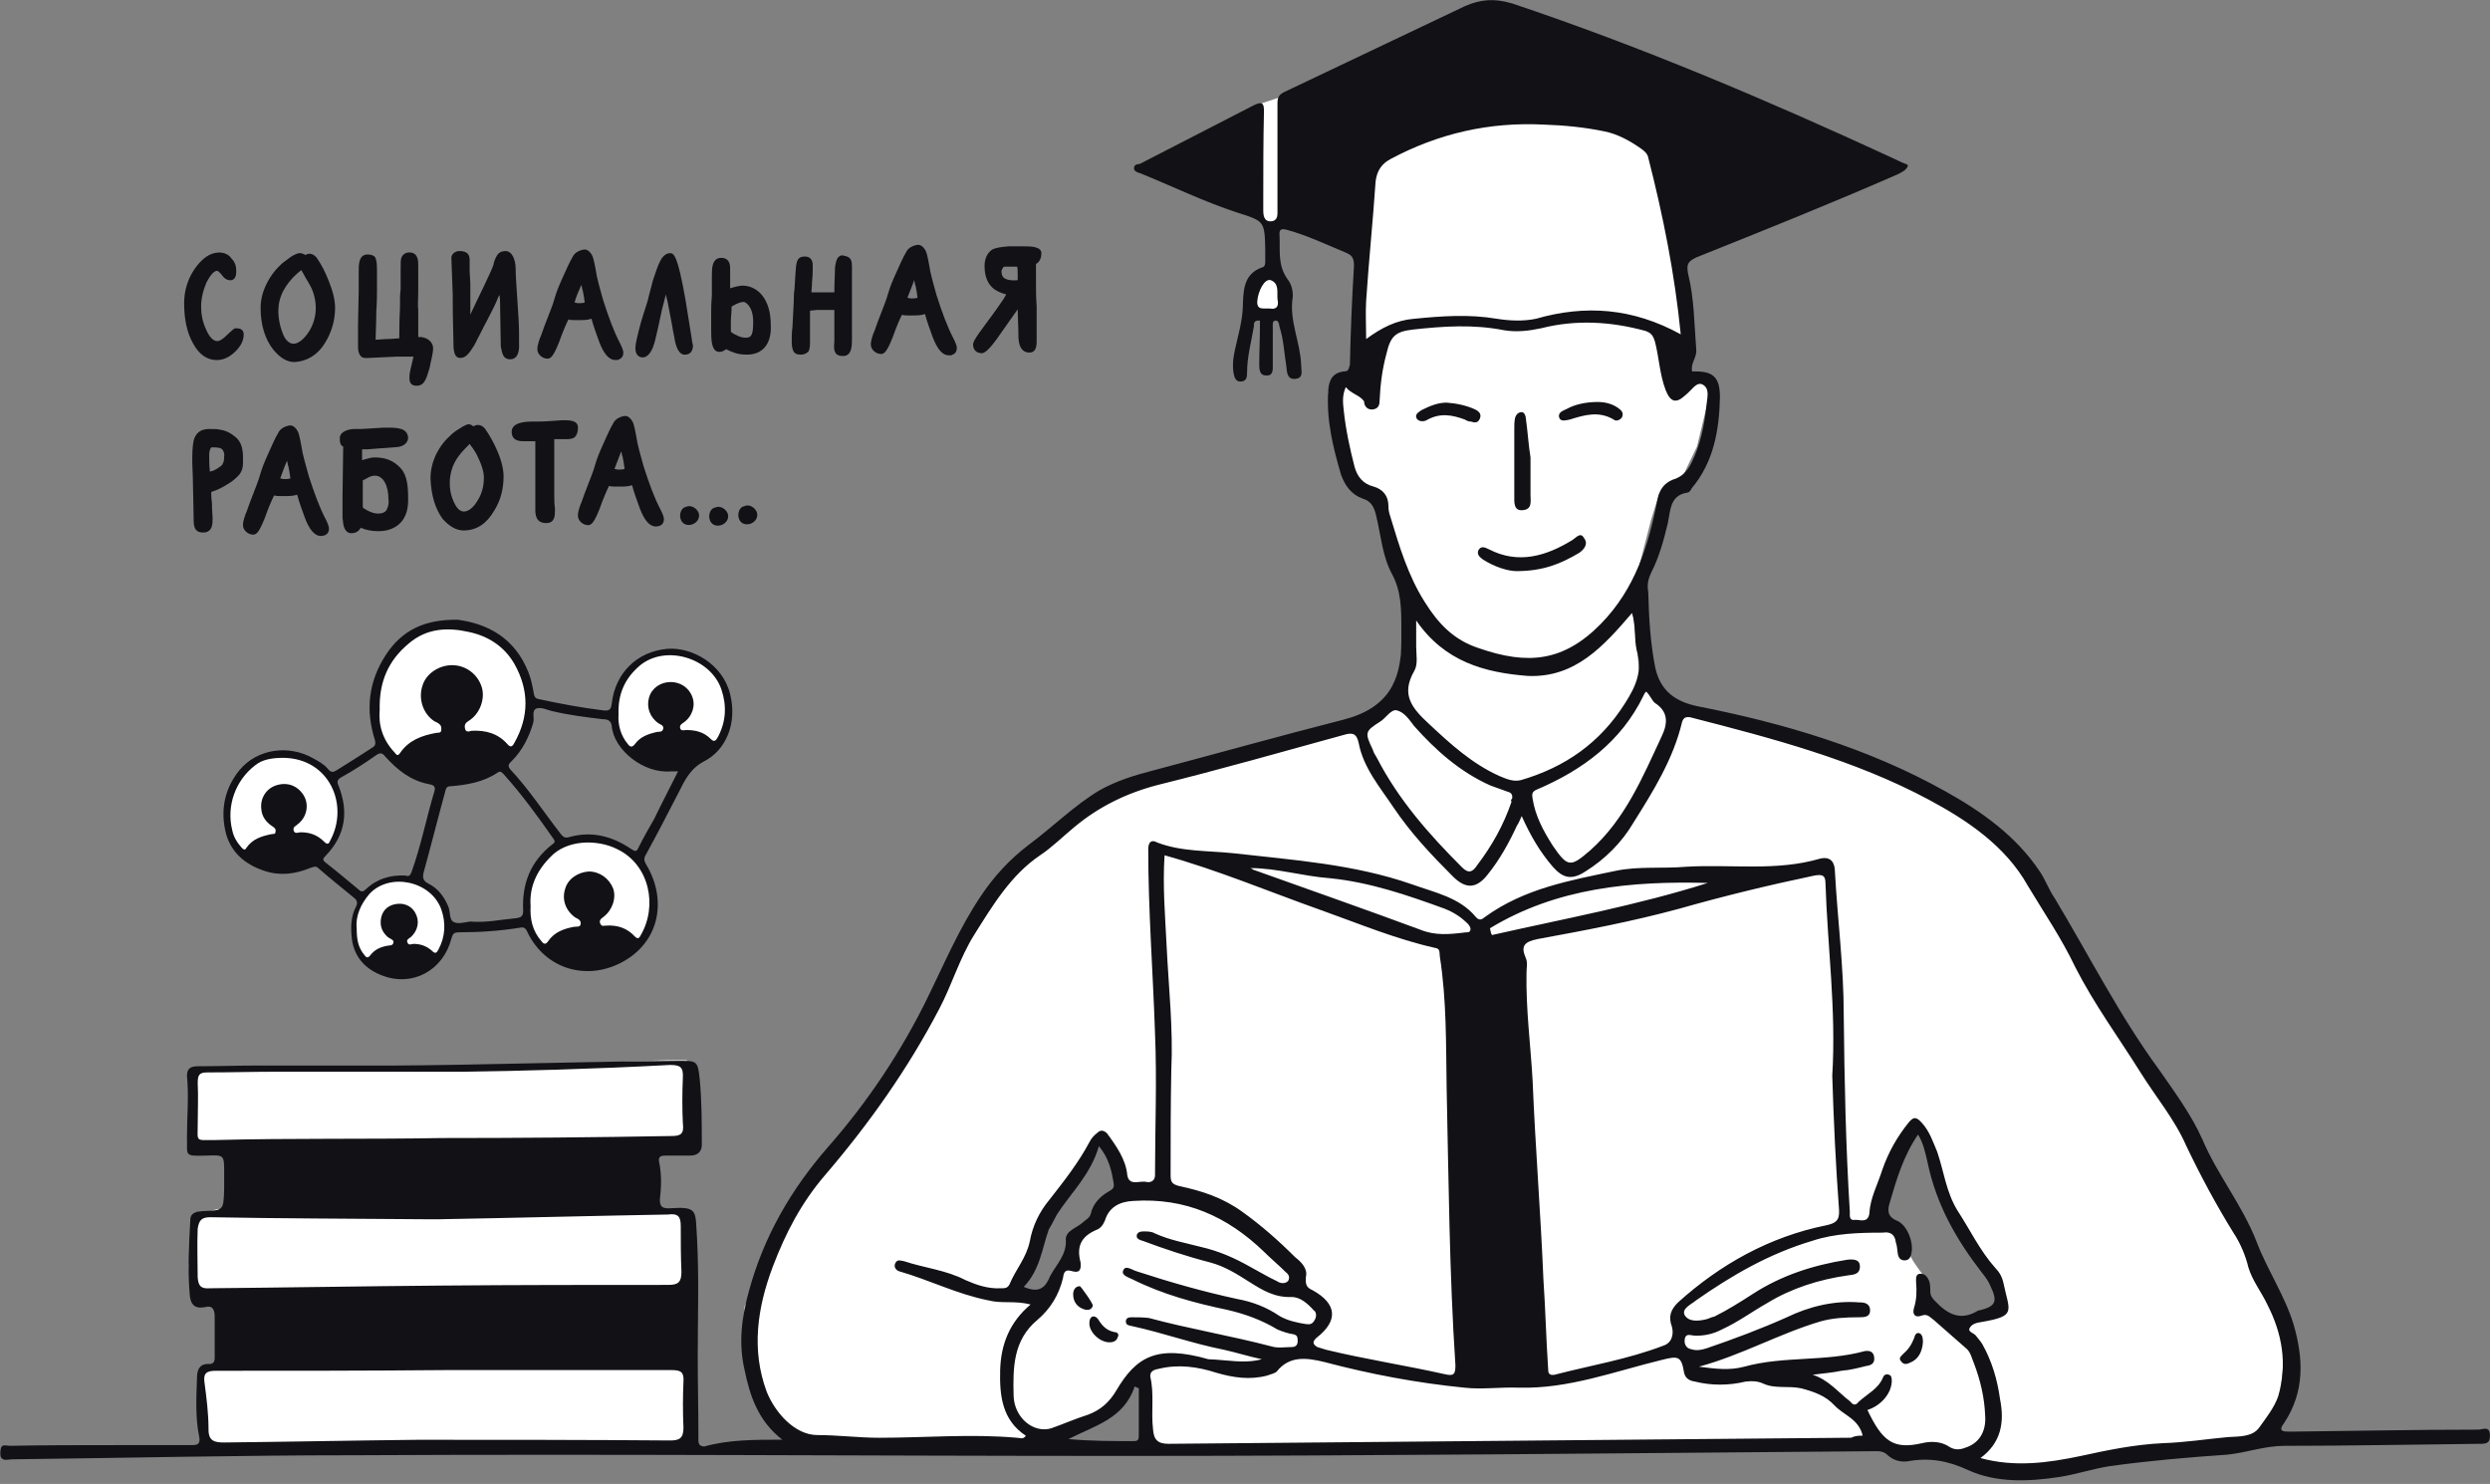
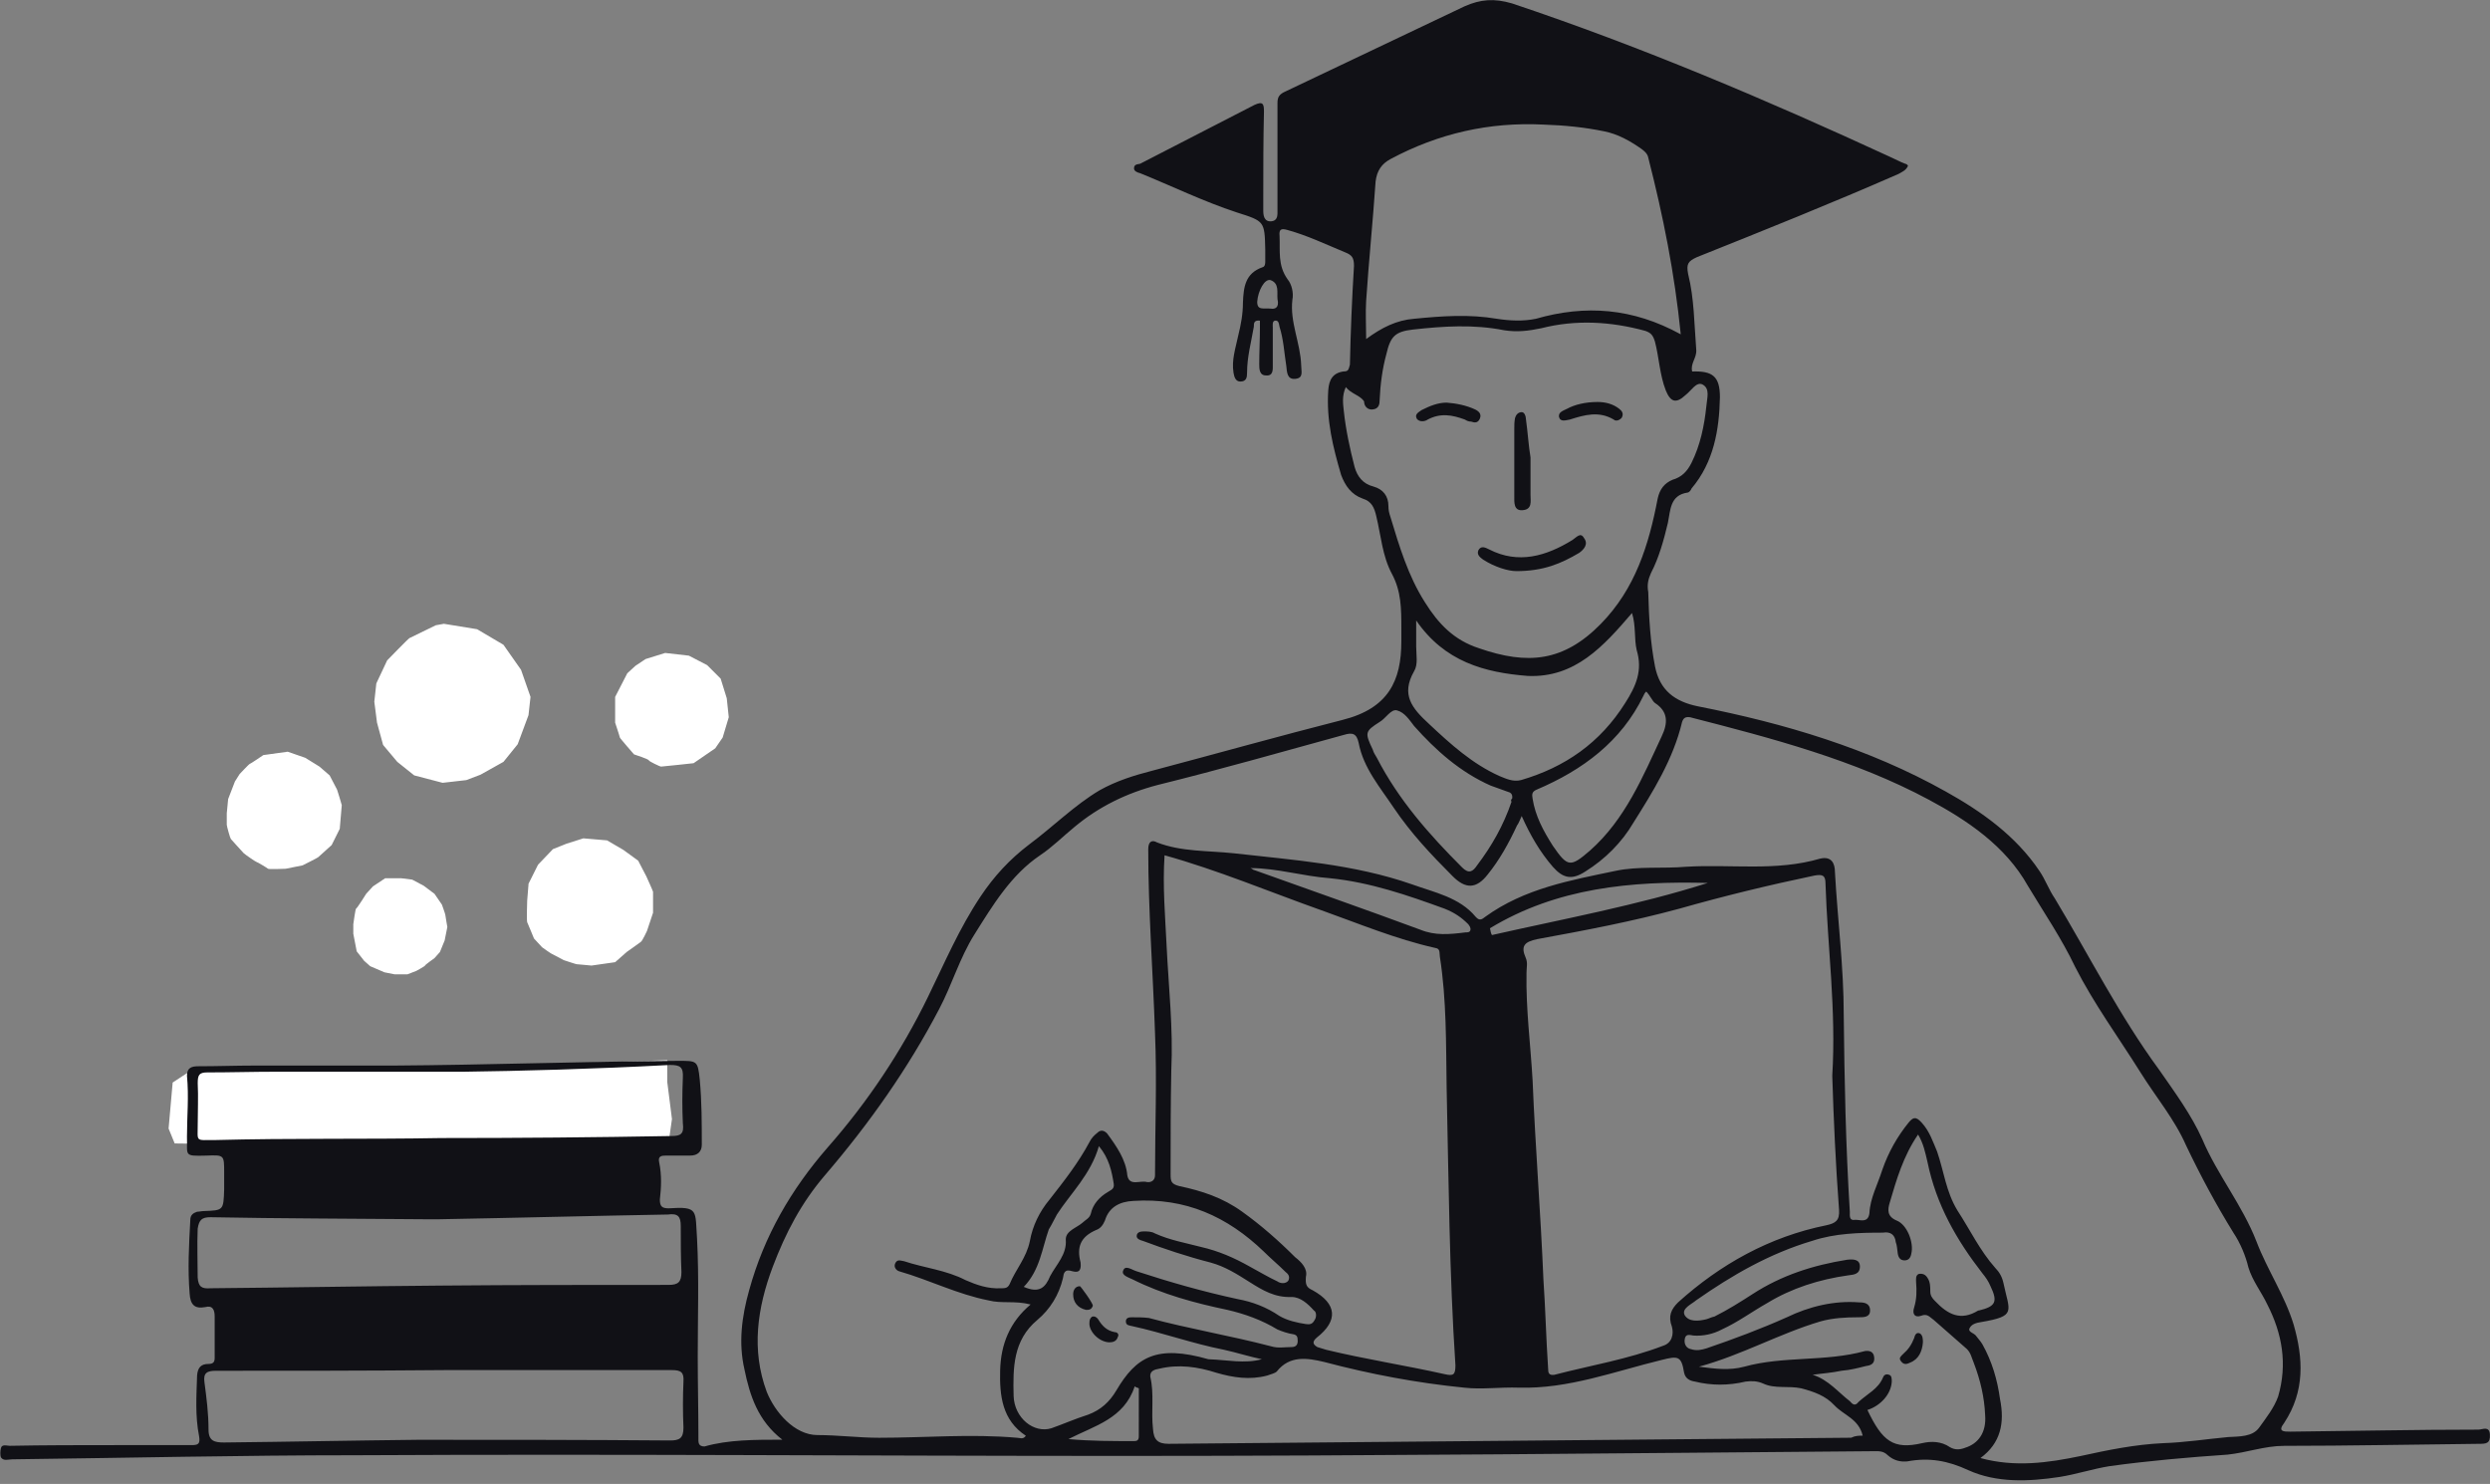
<svg xmlns="http://www.w3.org/2000/svg" height="267" viewBox="0 0 448 267" width="448">
  <rect x="0" y="0" width="448" height="267" fill="#808080" stroke="none" />
  <g fill="none">
    <g transform="translate(40.203 111.465)">
      <path d="m38.212 1.031s-4.507 2.192-4.747 2.315c-.246.123-4.014 4.014-4.014 4.014l-1.945 4.137-.363 3.288.486 3.774 1.096 4.014 2.555 3.041 3.041 2.432 5.11 1.336 4.26-.486 2.555-.973 4.137-2.315 2.555-3.164 1.945-5.233.363-3.288-1.705-4.87-3.164-4.507-4.747-2.801-5.966-.973zm34.451 8.637-2.192 4.26v4.623s.849 2.555.849 2.678 2.555 3.041 2.555 3.041 2.678.849 2.678 1.096c0 .123 1.945 1.096 2.192 1.096.246 0 5.842-.61 5.842-.61l3.897-2.678 1.336-1.945 1.096-3.651-.363-3.411-1.096-3.527-2.432-2.432-3.288-1.705-4.26-.486-3.527 1.096-1.829 1.219zm-7.911 29.705 4.26.363 2.924 1.705 2.678 1.945 1.459 2.801s1.219 2.678 1.219 2.801v3.774l-1.096 3.288s-.849 1.829-1.096 1.945c-.123.123-2.555 1.829-2.555 1.829l-2.068 1.829s-4.137.61-4.26.61-2.432-.246-2.678-.246c-.123 0-2.315-.733-2.315-.733l-2.315-1.219s-1.459-.973-1.582-1.096-1.459-1.582-1.459-1.582-1.096-2.678-1.219-2.924c-.123-.363 0-3.897 0-3.897l.246-3.041 1.705-3.411 2.678-2.801 2.432-.973zm-39.074 9.979s-1.582 2.555-1.829 2.678c-.123.123-.486 2.801-.486 2.801v1.705l.61 3.164s1.219 1.582 1.336 1.705c.123.123 1.096.973 1.096.973l2.555 1.096 1.829.363h2.315l1.582-.61s1.582-.849 1.582-.973 1.705-1.336 1.705-1.336l.973-1.096.849-2.068.486-2.432s-.363-2.068-.363-2.192c0-.123-.61-1.829-.61-1.829l-1.336-1.945-1.945-1.459-2.068-1.096s-1.829-.246-1.945-.246-2.924 0-2.924 0l-2.192 1.459zm-23.616-20.205-1.219 3.164-.246 2.555v2.068c0 .246.61 2.432.733 2.555s2.068 2.315 2.315 2.555c.246.24 2.192 1.582 2.315 1.582s1.945 1.096 2.068 1.219c.123.123 3.164 0 3.164 0l3.041-.61s2.678-1.336 2.801-1.459 2.432-2.192 2.432-2.192l1.459-2.924s.363-4.137.363-4.26-.849-2.801-.849-2.801l-1.336-2.555-1.829-1.582-2.555-1.582-3.164-1.096-4.383.61s-2.315 1.582-2.432 1.582c-.117 0-1.829 1.829-1.829 1.829z" fill="#fff" />
-       <path d="m42.232.052c5.356.733 10.226 3.288 12.657 9.493.486 1.219.733 2.555.973 3.897.123.486.246.733.733.849 3.897.849 7.788 1.582 11.808 2.068 1.096.123 1.336-.246 1.459-1.219.61-5.479 4.507-9.37 9.979-9.863 4.383-.363 9.979 2.678 11.322 8.157 1.336 5.356-.849 10.103-4.623 12.048-2.555 1.336-3.527 3.411-4.623 5.602-1.945 3.774-3.897 7.548-5.966 11.322-.363.61-.246 1.096.123 1.705 3.651 6.089 2.555 13.513-3.897 17.287-6.452 3.774-14.24 1.705-17.527-5.233-.246-.61-.61-.849-1.219-.733-3.651.61-7.425.849-11.075.849-.849 0-1.096.246-1.336 1.096-1.459 5.719-6.938 8.767-12.417 6.692-2.924-1.096-4.993-3.164-5.479-6.452-.246-2.068-.246-4.137.733-5.966.363-.733.123-1.219-.363-1.582-2.192-1.829-4.383-3.527-6.452-5.356-.486-.486-.973-.123-1.459 0-2.678 1.096-5.479 1.459-8.28.486-3.288-1.096-5.842-3.164-6.815-6.575-1.096-4.137-.363-8.157 2.432-11.561 3.164-3.774 8.767-4.623 13.267-2.068.849.486 1.829.973 2.555 1.829.61.733.973.733 1.705.246 2.192-1.336 4.26-2.678 6.329-4.014.61-.363.61-.733.486-1.336-1.705-5.356-1.219-10.466 1.945-15.335 2.924-4.507 7.061-6.452 13.027-6.335zm39.561 27.266c-.61 0-.849 0-1.219 0-4.993.486-10.349-3.897-10.712-8.157-.123-.973-.733-1.219-1.582-1.219-3.041-.363-6.089-.733-9.13-1.459-.973-.246-1.945-.733-2.801-.486-.973.363-.363 1.705-.61 2.555-.733 2.555-1.945 4.993-3.897 6.938-.363.363-.849.733-.246 1.459 3.411 3.651 6.089 7.788 9.13 11.685.486.61.849.733 1.582.486 4.014-1.096 7.671-.123 11.075 2.192.733.486.973.486 1.336-.363.849-1.705 1.829-3.411 2.801-5.11 1.349-2.795 2.814-5.596 4.273-8.52zm-37.369 27.027c2.924.246 5.479-.363 8.28-.61.849-.123 1.219-.363 1.219-1.336-.246-4.87 1.336-8.883 5.233-11.931.363-.246.61-.486.246-.973-2.801-4.014-5.719-8.034-9.007-11.685-.363-.363-.61-.61-1.096-.246-2.555 1.705-5.479 2.192-8.397 2.432-.61 0-.849.246-.973.849-1.336 4.87-2.555 9.739-3.897 14.609-.246.973-.123 1.582.849 2.068 1.705.849 2.801 2.315 3.527 4.014.486.973.123 2.555 1.096 2.924.726.37 1.945.006 2.918-.117zm-16.314-38.102c-.246 2.678.486 5.356 2.678 7.671.246.246.486.849.973.123 1.582-2.315 3.897-3.164 6.575-3.651.363 0 .733 0 .849-.363 0-.363.123-.849-.363-1.219-.246-.246-.61-.363-.849-.486-2.068-1.336-2.924-4.014-2.192-6.329.61-2.192 2.924-3.774 5.356-3.774 2.432 0 4.623 1.582 5.356 4.014.61 2.068-.363 4.747-2.315 5.966-.61.363-.849.733-.733 1.336.123.849.733.61 1.219.486 2.555-.123 4.747.486 6.452 2.432.61.733.973.246 1.219-.246 2.678-4.747 2.678-9.493 0-14.24-1.829-3.164-4.747-4.993-8.157-5.719-3.774-.849-7.548-.733-10.835 2.068-3.651 3.048-5.35 6.821-5.233 11.931zm4.63 29.821c.61.246.849 0 1.096-.61 1.705-4.747 2.678-9.739 4.137-14.609.246-.849-.246-1.096-.973-1.219-3.288-.61-5.719-2.555-7.911-4.993-.486-.61-.849-.733-1.582-.246-2.068 1.459-4.137 2.801-6.329 4.014-.61.363-.849.733-.486 1.459 1.829 4.623 1.336 8.883-2.315 12.657-.486.486-.61.733 0 1.219 2.068 1.582 4.014 3.288 5.966 4.87.486.486.849.363 1.336-.123 2.068-1.932 4.5-2.535 7.061-2.419zm22.52 5.479c-.123 2.432.363 4.507 1.945 6.329.363.486.733.733 1.219 0 1.096-1.582 2.678-2.192 4.507-2.555.486-.123 1.219.123 1.336-.486.123-.733-.486-.973-.973-1.219-1.705-1.219-2.432-3.164-1.829-5.11.486-1.829 2.315-3.041 4.26-3.164 1.945 0 3.651 1.219 4.383 3.041.61 1.705-.123 3.897-1.705 5.11-.486.363-.849.61-.61 1.219.24.61.733.363 1.096.363 2.068-.123 3.774.486 5.11 1.945.61.61.849.246 1.096-.246 3.041-5.233 1.582-12.657-4.26-15.459-3.651-1.829-9.13-1.705-12.048 1.459-2.432 2.445-3.774 5.363-3.527 8.773zm15.822-34.451c-.123 1.829.363 3.774 1.705 5.356.363.486.733.61 1.219 0 .973-1.336 2.315-1.829 3.897-2.192.363-.123 1.096.123 1.219-.61.123-.61-.486-.733-.849-.973-1.582-1.096-2.192-2.924-1.705-4.623.486-1.705 2.068-2.801 3.897-2.801 1.705 0 3.288.973 3.897 2.678.61 1.582 0 3.527-1.582 4.623-.363.246-.733.486-.61.973.123.61.733.363 1.096.363 1.705 0 3.164.363 4.383 1.582.733.733.973.246 1.336-.363 1.459-2.801 1.582-5.602.61-8.52-1.945-5.719-10.103-8.157-14.726-4.26-2.691 2.321-3.91 5.116-3.787 8.767zm-60.252 7.794c-2.315 0-3.897.363-5.11 1.336-3.527 2.678-5.233 7.301-4.137 11.685.246 1.219.849 2.192 1.705 3.164.363.363.61.486.849 0 1.096-1.582 2.678-2.068 4.383-2.432.363-.123.849.123.849-.486.123-.486-.246-.733-.61-.973-1.096-.733-1.829-1.705-1.945-3.041-.246-1.945.849-3.651 2.555-4.26 2.068-.733 4.014 0 5.11 1.829.973 1.705.486 3.897-1.096 5.11-.363.363-.973.486-.733 1.219.246.61.849.246 1.219.246 1.705 0 3.041.486 4.26 1.705.61.61.849.363 1.096-.246 3.411-6.335-.123-14.732-8.397-14.856zm13.144 30.677c0 1.945.246 3.411 1.336 4.747.363.486.61.733 1.096.123.733-.973 1.705-1.459 2.924-1.705.486-.123 1.096 0 1.219-.486.246-.61-.486-.733-.973-1.096-1.096-.973-1.459-2.068-1.219-3.411.246-1.219.973-2.068 2.192-2.432 1.705-.486 3.288.123 4.014 1.582.733 1.336.486 3.041-.849 4.26-.363.246-.849.486-.61.973.246.61.733.246 1.096.246 1.219 0 2.315.363 3.288 1.219.61.61.849.486 1.219-.246 1.219-2.315 1.336-4.747.486-7.185-1.829-5.11-9.253-6.692-12.904-2.801-1.582 1.829-2.555 4.02-2.315 6.212z" fill="#111116" />
    </g>
-     <path d="m10.537 36.935c-.123-.973-.61-1.829-1.219-2.315-.849-.733-1.829-1.219-2.801-1.336-.486-.123-1.096-.123-1.945-.123-1.582 0-2.432.733-2.801 2.068-.246 1.219-.246 2.432-.246 4.014 0 .733.123 2.432.123 3.897l.123 6.089c0 1.219 0 2.555 1.705 2.555 1.705 0 1.705-1.582 1.705-2.555 0-.486-.123-1.459-.123-2.801-.123-.849-.123-1.459-.123-1.945.849-.246 1.945-.733 3.041-1.459.849-.486 1.336-.973 1.829-1.459.61-.61.849-1.459.849-2.315 0-1.219 0-1.822-.117-2.315zm-3.288 1.342c0 .61-.123.973-.246 1.096 0 .123-.123.363-.733.733-.123.123-.363.246-.61.363-.123.123-.486.246-.973.363-.123-1.336-.123-2.432-.123-3.041 0-.733.246-1.336.486-1.336 1.096 0 1.582.123 1.705.246.493.357.61 1.089.493 1.576zm27.02 0c-.61 0-1.336.246-2.192.486 0-.61 0-1.219 0-1.945h.733.246c1.459-.123 3.041-.246 3.288-.246 1.219-.123 2.068-.123 2.555-.246 1.336-.363 1.459-1.336 1.459-1.582-.123-1.945-2.315-1.829-4.383-1.829-.123 0-1.945.123-4.014.246-.363 0-.849 0-1.459 0-1.459.123-2.432.733-2.432 1.582 0 .61 0 .849.123.973v.123c.123.246.246.363.486.486l-.123 8.883v1.096.849 1.829c0 .486.123.849.123 1.219.246 1.459.973 1.705 1.459 1.705.849 0 1.336-.363 1.705-.973.849.363 1.829.61 3.164.61 1.459 0 2.555-.363 3.527-1.096 1.219-.973 1.829-2.432 1.829-4.507 0-2.315-.123-4.383-1.336-5.719-1.349-1.459-2.808-1.945-4.759-1.945zm2.192 9.493c-.246.363-.733.61-1.459.61-.486 0-1.096-.123-1.829-.486-.363-.246-.733-.363-.973-.61v-4.87c.123-.123.246-.123.246-.123 1.096-.61 1.336-.733 1.945-.733 1.459 0 2.432 1.705 2.432 4.26.123.856-.117 1.465-.363 1.952zm17.773-14.609c-.363-.486-.849-.733-1.336-.733-.246 0-.486.123-.849.246-.246-.246-.486-.363-.849-.363-.123 0-.61.123-1.705.849-.61.363-1.096.733-1.459 1.096-1.096.973-1.945 2.068-2.678 3.527-.61 1.336-.973 2.801-.973 4.26.123 3.041.849 5.479 2.192 7.301 1.219 1.336 2.432 2.068 3.774 2.068 2.315 0 4.137-1.219 5.479-3.527 1.219-1.945 1.705-4.014 1.705-6.205 0-1.219-.363-2.801-1.096-4.507-.622-1.452-1.355-2.795-2.205-4.014zm-.246 8.767c0 1.582-.363 2.918-1.219 4.26-.467.733-1.187 1.595-2.075 1.79-1.076.233-1.699-.804-2.101-1.653-.83-1.751-.947-3.793-.447-5.654.551-2.049 1.835-3.372 3.288-4.831.123.123.123.246.246.363.486.61.733 1.096.973 1.459.849 1.712 1.336 3.048 1.336 4.267zm14.123-10.349c-1.705.123-3.164.246-4.623.246h-.849c-1.096 0-3.651.123-3.651 1.829 0 1.096.61 1.705 2.068 1.705h.733.486.849.123v2.801.849 3.411 2.432 2.801c0 .733 0 2.432 1.945 2.432 1.582 0 1.582-1.336 1.582-2.315v-.363c-.123-.849-.123-1.705-.123-2.432 0-.61 0-1.219 0-1.945 0-1.336 0-2.924 0-4.507 0-.363 0-.733 0-1.336v-1.219c0-.363 0-.733 0-.973h2.315c.486 0 .973-.123 1.219-.246.486-.363.733-.973.733-1.829-.006-1.342-1.472-1.342-2.808-1.342zm22.274 15.582-.363.123c-.973.61-.973 2.315 0 2.924 1.096.61 2.555-.123 2.678-1.336.123-1.102-1.219-2.198-2.315-1.712zm5.233.123-.363.123c-.973.61-.973 2.315 0 2.924 1.096.61 2.555-.123 2.678-1.336.123-1.102-1.219-2.198-2.315-1.712zm5.239-.24-.363.123c-.973.61-.973 2.315 0 2.924 1.096.61 2.555-.123 2.678-1.336.117-1.109-1.219-2.205-2.315-1.712zm-94.95-26.294c1.219 0 2.315-.486 3.411-1.582.973-.973 1.459-1.945 1.459-3.041 0-.486-.246-1.096-1.336-1.096-.363 0-.363 0-2.068 1.582l-.123.123c-.486.363-.849.61-1.219.61-.733 0-1.459-.733-2.068-2.192-.61-1.336-.849-2.678-.849-4.014 0-1.459.363-2.924.973-4.383.733-1.336 1.336-2.068 1.945-2.068 0 0 .363.123.973.973.363.486.849.733 1.336.733 1.096 0 1.096-1.219 1.096-1.705 0-.849-.246-1.582-.849-2.192-.486-.733-1.336-1.096-2.192-1.096-1.705 0-3.164 1.096-4.507 3.041-1.219 1.829-1.829 3.897-1.829 6.089 0 2.801.486 5.233 1.582 7.185 1.102 2.062 2.561 3.035 4.267 3.035zm18.013-18.383c-.486-.61-.973-.733-1.219-.733-.246 0-.486 0-.849.246l-.123-.123c-.246-.123-.61-.246-.849-.246-.363 0-.973.246-1.705.733-.486.363-.973.733-1.459 1.096-1.096.973-2.068 2.192-2.801 3.651-.733 1.459-1.096 2.924-1.096 4.383 0 3.164.849 5.719 2.315 7.548 1.219 1.459 2.432 2.192 3.774 2.192 2.192-.123 4.137-1.219 5.479-3.411 1.219-1.945 1.829-4.137 1.829-6.329 0-1.336-.363-2.924-1.096-4.747-.61-1.582-1.342-3.041-2.198-4.26zm-.175 8.89c.006.22 0 .441-.019.655-.097 1.491-.622 2.957-1.511 4.163-.804 1.089-2.27 2.503-3.586 1.251-.421-.402-.674-.947-.875-1.491-.564-1.504-.856-3.132-.7-4.734.266-2.71 2.004-4.883 4.072-6.536.123.246.246.363.363.61.538 1.076 1.277 2.01 1.699 3.158.344.927.538 1.926.558 2.924zm21.113 7.301c-.123-1.459-1.582-1.945-2.315-1.945-.123 0-.246 0-.363 0 0-.61 0-1.219 0-1.829 0-.973 0-2.068 0-3.164-.123-.486 0-1.705 0-3.651v-1.096c0-1.459 0-2.192 0-3.164 0-.733 0-2.315-1.582-2.315-.733 0-1.219.363-1.459.973-.123.363-.123.973-.123 2.068v3.651c-.123.486-.123 1.829-.123 3.411-.123 2.068-.123 4.26-.123 5.356-.61 0-1.336.123-2.315.123l-1.945.123c0-.973.123-3.041.123-4.993.123-1.829.123-3.411.123-4.014 0-1.336 0-2.924 0-3.527 0-1.336-.123-1.829-.246-2.068 0-.246-.363-.733-1.459-.733-1.582 0-1.582 1.829-1.582 3.041v3.288l-.123 6.452v.363 3.411c0 .733.123 1.336.486 1.705.246.363.733.363 1.096.363l5.356-.246h3.041l-.363 1.582c0 .123-.123.363-.123.486-.123.61-.246.973-.246 1.829 0 1.336.973 1.336 1.336 1.336 1.582 0 1.829-1.829 2.315-3.288.123-.733.246-1.219.363-1.705.136-.726.253-1.213.253-1.822zm15.459-.856c0-.246 0-.733 0-1.096 0-.246 0-.486 0-.61 0-1.336-.123-3.651-.363-6.938-.123-2.068-.246-3.527-.246-4.623 0-1.945-.733-3.288-1.829-3.288s-1.459.61-1.705 1.096c-.123.246-.363.733-.486 1.459-.123.363-.363.973-1.582 3.527-1.219 2.555-2.068 4.26-2.555 5.356 0-.486 0-.973 0-1.459 0-1.219 0-2.555 0-3.897 0-.849-.123-1.829-.123-2.678 0-.733 0-1.336 0-1.829 0-1.096-.61-1.582-1.829-1.582-.849 0-1.459.61-1.459 1.219l.246 6.575v1.096c0 .973 0 2.801.123 7.301 0 1.336 0 3.041 1.219 3.041.973 0 1.582-.733 2.555-2.315 0-.123.246-.363.486-.973.486-.849 1.096-2.192 1.705-3.288.486-.973 1.096-2.068 1.705-3.411.246-.486.363-.973.61-1.336.123.733.123 1.336.123 2.192l.123 7.061c.246 1.219.363 2.315 1.705 2.315 1.089.006 1.699-.966 1.576-2.918zm31.287.37c0-.123-.123-.246-.246-1.336l-1.096-6.815c-1.459-8.397-2.192-8.397-2.801-8.397s-1.336.486-1.829 1.582c-.363.733-.733 1.829-1.219 3.288-.123.61-.486 1.705-.973 3.774-.123.486-.733 2.192-1.219 3.897-.61 2.315-.973 3.774-.973 4.507 0 1.582.973 1.705 1.336 1.705.973 0 1.582-1.219 1.829-1.829.363-.973.61-2.192.973-3.774s.61-3.041.973-4.26c.123-.486.246-.973.363-1.459.123.61.363 1.336.486 2.192l.61 3.164c.246 1.582.486 2.432.486 2.678.246 1.336.733 2.801 1.829 2.801.986-.013 1.472-.622 1.472-1.718zm61.718-13.15v-.363c0-.363 0-.733 0-.973v-.123c.733-.363.973-1.219.973-1.945 0-1.219-2.068-1.219-2.924-1.219-.246 0-.363 0-.61 0-.123 0-.246 0-.363 0-.733 0-1.336 0-2.068 0-1.336.123-2.315.246-2.924.61-.849.61-1.336 1.582-1.336 2.924 0 1.945.61 3.288 1.705 4.137.486.363 1.219.733 2.192.973-.363.733-.849 1.336-1.336 2.068-.733 1.096-1.582 2.192-2.555 3.527l-.973 1.336c-.849 1.219-1.096 1.705-1.096 2.068 0 .973.61 1.582 1.582 1.582.363 0 1.096-.363 2.678-2.555l3.774-5.356c0 1.582.123 3.164.123 4.87v.246c.123 2.315 1.219 2.678 1.945 2.678 1.459 0 1.336-1.582 1.336-2.678 0-.61 0-1.582 0-2.924v-2.678c-.123-1.705-.123-3.041-.123-3.774 0-.486 0-.733 0-.849 0-.363 0-.973 0-1.582zm-3.288.246v.733.486c-1.336.123-2.192-.123-2.555-.486-.246-.246-.363-.61-.363-1.096 0-.123 0-.246.246-.61.123-.246.246-.246.363-.246h2.192c.117.246.117.733.117 1.219zm-49.423 2.192c-.61 0-1.582.246-2.315.486v-3.651c0-1.582-.973-1.829-1.582-1.829-1.705 0-1.705 1.945-1.705 3.164v3.651c0 .246-.123 1.096-.123 2.678v1.096 2.432c0 1.582 0 3.897 1.459 3.897.486 0 .973-.246 1.219-.486.973.486 2.068.973 3.527.973 3.041.123 4.747-1.945 4.507-5.479.006-4.014-1.945-6.809-4.986-6.932zm1.829 6.452c0 2.315-.246 2.924-1.336 2.924-.486 0-1.096-.123-1.705-.486-.363-.123-.733-.363-.973-.61 0-.246 0-.61 0-.849 0-.61 0-1.096 0-1.219 0-.486.123-1.336.123-2.068v-.363c.973-.61 1.705-.849 2.192-.849.233-.013 1.699.72 1.699 3.521zm-37.006 6.692c.61 0 1.096-.486 2.068-2.924.733-2.068 1.336-3.411 1.705-4.137.363.123.733.123 1.096.123h.733c.849 0 1.582 0 2.315-.246.363 1.336.849 2.678 1.336 4.014.849 2.315 1.829 3.411 2.924 3.411.363 0 .733 0 .61-.123h.123c.246-.123.733-.363.733-1.219 0-.363-.246-.973-.61-1.705-1.096-2.068-2.068-4.747-3.041-7.788-.61-2.192-.973-3.527-1.096-4.137-.363-2.192-.61-3.164-.733-3.527-.123-.363-.363-.733-.61-.973-.363-.363-.733-.486-1.219-.363-.61.123-1.336.486-1.705 1.096-.733 1.219-1.336 2.678-1.945 4.014-.61 1.336-1.096 2.555-1.336 3.411-.24.856-.486 1.582-.733 2.192l-1.219 3.164c-.246.61-.363 1.096-.61 1.705l-.123.246c-.486 1.336-.486 1.829-.486 2.068-.006.973.966 1.699 1.822 1.699zm4.87-10.103c.246-.973.733-2.068 1.219-3.164.123.363.123.733.246.973.123.486.246 1.219.363 2.192-.363.123-.849.123-1.219.123zm-47.841 31.164c-.61-2.192-.973-3.527-1.096-4.137-.363-2.192-.61-3.164-.733-3.527s-.363-.733-.61-.973c-.363-.363-.733-.486-1.219-.363-.61.123-1.336.486-1.705 1.096-.733 1.219-1.336 2.678-1.945 4.014-.61 1.336-1.096 2.555-1.336 3.411-.246.849-.486 1.582-.733 2.192l-1.219 3.164c-.246.61-.363 1.096-.61 1.705l-.123.246c-.486 1.336-.486 1.829-.486 2.068 0 .973.973 1.705 1.829 1.705.61 0 1.096-.486 2.068-2.924.733-2.068 1.336-3.411 1.705-4.137.363.123.733.123 1.096.123h.733c.849 0 1.582 0 2.315-.246.363 1.336.849 2.678 1.336 4.014.849 2.315 1.829 3.411 2.924 3.411.363 0 .733-.123.61-.123h.123c.246-.123.733-.363.733-1.219 0-.363-.246-.973-.61-1.705-1.096-2.075-2.075-4.753-3.048-7.794zm-3.288.486c-.363.123-.849.123-1.219.123l-.61-.123c.363-.973.733-2.068 1.219-3.164.123.363.123.733.246.973.123.486.246 1.219.363 2.192zm63.546-2.192c-.61-2.192-.973-3.527-1.096-4.137-.363-2.192-.61-3.164-.733-3.527-.123-.363-.363-.733-.61-.973-.363-.363-.733-.486-1.219-.363-.61.123-1.336.486-1.705 1.096-.733 1.219-1.336 2.678-1.945 4.014-.61 1.336-1.096 2.555-1.336 3.411-.246.849-.486 1.582-.733 2.192l-1.219 3.164c-.246.61-.363 1.096-.61 1.705l-.123.246c-.486 1.336-.486 1.829-.486 2.068 0 .973.973 1.705 1.829 1.705.61 0 1.096-.486 2.068-2.924.733-2.068 1.336-3.411 1.705-4.137.363.123.733.123 1.096.123h.733c.849 0 1.582 0 2.315-.246.363 1.336.849 2.678 1.336 4.014.849 2.315 1.829 3.411 2.924 3.411.363 0 .733-.123.61-.123h.123c.246-.123.733-.363.733-1.219 0-.363-.246-.973-.61-1.705-1.102-2.075-2.075-4.753-3.048-7.794zm-3.411.486c-.363.123-.849.123-1.219.123l-.61-.123c.363-.973.849-2.192 1.219-3.164.123.363.123.733.246.973.117.486.24 1.219.363 2.192zm56.115-31.28c-.61-2.192-.973-3.527-1.096-4.137-.363-2.192-.61-3.164-.733-3.527-.123-.363-.363-.733-.61-.973-.363-.363-.733-.486-1.219-.363-.61.123-1.336.486-1.705 1.096-.733 1.219-1.336 2.678-1.945 4.014-.61 1.336-1.096 2.555-1.336 3.411-.246.849-.486 1.582-.733 2.192l-1.219 3.164c-.246.61-.363 1.096-.61 1.705l-.123.246c-.486 1.336-.486 1.829-.486 2.068 0 .973.973 1.705 1.829 1.705.61 0 1.096-.486 2.068-2.924.733-2.068 1.336-3.411 1.705-4.137.363.123.733.123 1.096.123h.733c.849 0 1.582 0 2.315-.246.363 1.336.849 2.678 1.336 4.014.849 2.315 1.829 3.411 2.924 3.411.363 0 .733 0 .61-.123h.123c.246-.123.733-.363.733-1.219 0-.363-.246-.973-.61-1.705-1.102-2.075-2.075-4.753-3.048-7.794zm-3.411.486c-.363.123-.849.123-1.219.123l-.61-.123c.363-.973.849-2.068 1.219-3.164.123.363.123.733.246.973.123.486.246 1.213.363 2.192zm-11.801-5.479c0-.032 0-.065 0-.097v-.006c-.006-.986-.091-1.738-1.336-1.965-.363-.123-.733-.123-.973.123-.486.363-.61 1.096-.733 1.945 0 1.096-.123 2.555-.123 4.507-.363 0-.849 0-1.582 0h-1.459c-.246 0-.61 0-1.096 0 0-.486.123-1.096.123-1.945.123-1.219.123-2.068.123-2.801 0-.486 0-1.705-1.459-1.705-1.219 0-1.459.733-1.582 2.192 0 .123-.123 1.336-.246 3.774-.123.61-.123 1.336-.123 2.068 0 .486-.123 2.068-.246 4.747-.123.733-.123 1.705-.123 2.678 0 .973.246 1.582.486 1.829.246.246.61.363 1.096.363.849 0 1.219-.363 1.459-.61.123-.246.246-.733.246-1.459v-.486c0-.849 0-1.945 0-3.041 0-.849 0-1.705 0-2.315l1.219-.123h2.192.973v2.678 2.924c-.123 1.336 0 1.705.123 1.945.123.363.486.733 1.459.733 1.582 0 1.582-1.945 1.582-2.924 0-.61 0-1.459 0-2.678 0-1.219 0-2.192 0-2.678 0-.973 0-2.068 0-3.288v-.849c0-1.219 0-2.315 0-3.411 0-.045 0-.084 0-.123z" fill="#111116" transform="translate(33.07 44.028)" />
    <g fill="#fff">
-       <path d="m287.105 16.601.752.058c3.751.292 7.297.602 7.84.764.549.163 2.995 1.955 5.53 3.943l.564.444c2.915 2.306 5.773 4.731 5.836 5.106.123.733-4.993 10.589-4.993 10.589l-2.315 6.815 2.801 14.972-2.432 4.747.123 3.897h4.383l2.068 1.219s.363 2.315 0 3.041c-.053.316-.423 1.881-.826 3.556l-.192.797c-.471 1.948-.926 3.804-.926 3.804l-2.801 5.842-4.014 2.678-1.459 4.747-3.527 13.636 1.459 13.876s2.432 3.651 2.678 3.897c.123.123 4.993 2.432 4.993 2.432l15.219 4.014 20.082 6.329 14.849 7.548 8.52 6.692 8.644 14.123 9.007 15.822 14.849 23.616 10.829 19.245 4.747 10.958 1.705 6.692-.849 8.644-2.315 5.602-2.678 2.432-11.685 1.219-26.294 3.897h-8.157l-5.842-1.705-8.52-1.945h-5.11l-4.623-1.219-56.601.363-74.621.363-27.02.486-30.191-.486-5.11-.733-5.11-6.692-2.432-6.815v-10.712l3.041-7.548 3.651-9.13 4.26-6.815 9.863-11.685 10.226-15.705 6.692-13.267 6.815-11.808 15.705-13.636 6.329-3.411 12.904-4.623 11.075-3.041 14.609-3.897 9.007-3.164s.79-1.264 1.635-2.542l.254-.383c.891-1.332 1.762-2.543 1.762-2.185 0 .039.002.042.006.015l.01-.095c.049-.539.206-2.923.36-5.333l.038-.602c.159-2.503.307-4.87.318-5.049l.001-5.49-3.164-8.28-2.315-7.911-4.26-2.432-2.315-8.767-1.459-7.911 1.219-2.315 4.26.123-.733-11.685v-11.322l-11.685-4.26-2.432-.486h-2.081l-1.459-1.096-2.068-9.739-1.582-5.479 4.014-5.479 6.329-2.068 45.526-.733s4.418.299 8.812.636zm-83.107 232.712c-.973 0-1.977.608-2.039 1.824v.486c-.856 0-1.705.61-1.705 1.705v.123l-.123.123c-.123.117-.363.24-.61.363-.117 0-.24.123-.363.123-.486.24-.849.363-1.336.486-.486.123-.849.363-1.336.486-.733.246-1.096.61-1.219 1.096h-1.705c-.973 0-1.705.856-1.705 1.705h-.486l-.126-.005c-1.092.019-1.05 1.832.126 1.951l.184-.019c.183-.035.364-.104.549-.104.246-.123.486-.123.733-.123.24 0 .363.123.486.123.123.123.363.123.486.123l.426-.013c.553-.032 1.056-.11 1.642-.11.685-.077 1.37-.154 2.085-.171l.433-.002c.291.004.588.019.893.05.082.082.216.11.333.119l.083.004.07.001c.75.152 1.591.301 2.411.309l.306-.004c.407-.015.804-.07 1.179-.181.108.027.222.043.34.046l.179-.004c.361-.027.74-.162 1.064-.404.37 0 .61-.24.733-.363.486-.733.61-1.342.357-1.829-.246-.61-.37-.973-.733-1.096.123-.849.123-1.829.123-2.678 0-.856 0-1.705.123-2.315.056-1.161-.801-1.767-1.726-1.82zm140.272-44.189-.123.123c-2.068 2.678-5.966 8.52-4.993 11.931v.123c-.123 1.705 0 2.678 1.459 3.897.61.61 1.219 1.336 1.829 2.192.363.486.733.973 1.096 1.336-.123.123-.123.486 0 .849.34.853.919 1.703 1.529 2.555l.526.73c.087.122.174.244.26.366.123.123.123.123.123.363 0 .246 0 .486.123.733.123 1.705.246 3.527 1.336 4.87.486.733 1.219 1.219 2.068 1.459l.092.073.182.1c.03.019.059.042.089.073 0 0 .123 0 .246.123 1.945.849 8.52 1.219 9.863-.849 1.219-1.945-.61-4.383-1.945-6.205-.123-.246-.363-.486-.486-.61-.363-1.096-1.096-2.192-1.829-3.288-.272-.457-.548-.845-.822-1.267l-.273-.438c-.486-.849-1.096-1.705-1.705-2.432-1.582-2.678-2.801-5.479-4.014-8.52-.486-3.041-1.096-5.966-2.678-8.767-.123-.123-.123-.123-.123-.246 0-.123-.123-.123-.123-.246v-.123c-.733-1.096-2.432 0-1.705 1.096zm-145.819.843c-.733 0-1.459.486-1.582 1.096-.123.123-.363.486-.363.849v.486c-.123 0-.363.123-.486.363-.363.486-.486 1.096-.733 1.582-.363.123-.733.486-1.096 1.096s-.61 1.336-.849 1.945c-.123.486-.363.973-.486 1.336 0 .123 0 .123-.123.123l-.123.123c-.486.123-.849.486-1.096 1.096-1.582 1.705-2.801 3.897-3.651 5.966-.123.486-.246.849-.363 1.219-.123.363-.246.849-.363 1.219-.363 0-.733.363-.849.733-.123.363-.363.733-.486 1.096-.676.114-1.143.432-1.399 1.056l-.06.163c-.123.363-.363.733-.486 1.219h-.123c-.849.486-1.219 1.705-.733 2.678.486.486.849.849 1.582 1.219.363 0 .849.123 1.096.363.713.616 1.926.616 2.659-.117.363-.363.486-.849.486-1.459.733-.486 1.219-1.459 1.459-2.068l.052-.052.136-.136c.024-.024.042-.042.051-.051l.254-.254c.123-.123.123-.123.123-.246 0-.123.123-.123.123-.246.123-.363.123-.849.123-1.219.106 0 .297-.091.427-.267l.059-.096c.733-.733 1.219-1.582 1.582-2.432.103-.405.12-.725.123-1.034l.001-.185c.363-.123.733-.363.849-.733.123 0 .123-.123.123-.123.486 0 1.096-.123 1.459-.486.61-.486.973-.973 1.336-1.582.246-.363.363-.61.61-.973.363-.486.486-1.219.363-1.945 0-.123.123-.363.363-.486l.073-.092.1-.182c.019-.03.042-.059.073-.089.123-.117.123-.246.123-.363.849-.123 1.945-.849 2.315-1.705 0-.123 0-.123.123-.246 0-.123.123-.123.123-.246.849-.733.733-2.432-.363-3.041v-1.705c0-.849-.363-1.219-.849-1.582-.123-.849-.733-1.582-1.705-1.582z" />
-       <path d="m227.657 49.683s-1.459 1.945-1.582 2.068c0 .123-1.096 2.678-1.096 2.801 0 .123.486 1.705.486 1.705h4.383s1.096-.486 1.096-.733c0-.123-.123-3.897-.363-4.014-.123-.123-1.219-2.068-1.219-2.068h-1.705z" />
-       <path d="m34.963 192.22h33.109l29.821-.732 22.157-.733h3.528v3.897l.849 6.692-.486 3.411-5.479 1.219-1.946.732-81.559-.972-1.096-2.678.733-8.281z" />
-       <path d="m35.08 218.761 4.014-1.219h70.847 12.171l1.459 2.432.363 12.294s-3.651 2.432-4.26 2.432c-.486 0-85.21-1.945-85.21-1.945l-.486-4.993zm1.096 27.143 3.651-1.096 83.382 1.096s1.459 2.068 1.219 2.432c-.123.363 0 10.712 0 10.712s-1.945.363-2.678.733c-.733.363-40.17.733-40.17.733l-45.649-.486v-4.507-9.493h.246z" />
+       <path d="m34.963 192.22h33.109l29.821-.732 22.157-.733v3.897l.849 6.692-.486 3.411-5.479 1.219-1.946.732-81.559-.972-1.096-2.678.733-8.281z" />
    </g>
    <path d="m447.981 258.075c-.123-1.582-1.336-.849-2.068-.849-11.322 0-22.52.246-33.842.363-1.219 0-2.315 0-1.096-1.582 3.774-5.719 3.411-11.685 1.705-17.65-1.582-5.233-4.747-9.863-6.692-14.972-2.555-6.575-7.061-12.048-9.739-18.383-1.945-4.383-4.993-8.52-7.788-12.541-7.061-9.616-12.541-20.451-18.746-30.794-1.096-1.582-1.705-3.411-2.801-4.993-4.26-6.329-10.466-10.712-16.801-14.24-13.876-7.788-29.095-12.294-44.554-15.335-4.26-.849-6.938-2.924-7.788-7.185-.849-4.383-1.096-8.767-1.219-13.39-.246-1.336 0-2.315.486-3.411 1.459-2.801 2.315-5.966 3.041-9.007.486-2.315.363-4.993 3.527-5.479.246 0 .61-.363.733-.733 4.014-4.747 4.993-10.589 5.11-16.431 0-3.774-1.336-4.747-4.993-4.623-.363-1.459.849-2.432.733-3.897-.363-4.623-.363-9.253-1.459-13.636-.363-1.829 0-2.315 1.582-3.041 12.171-4.87 24.342-9.739 36.273-14.972.61-.363 1.336-.61 1.705-1.459-.123-.246-.363-.363-.486-.363-.973-.363-1.829-.849-2.678-1.219-22.157-10.226-44.794-19.842-68.046-27.63-3.288-.973-5.719-.733-8.52.486-10.712 5.11-21.547 10.226-32.259 15.335-1.096.486-1.459.973-1.459 2.068v19.232c0 .849.123 1.945-1.096 2.068-1.336.123-1.459-1.096-1.459-1.945 0-.733 0-1.582 0-2.315 0-5.233 0-10.349.123-15.459 0-1.336-.123-1.945-1.705-1.219-6.815 3.527-13.753 7.061-20.575 10.589-.61.123-1.096.123-1.096.849 0 .486.61.733 1.096.849 5.719 2.315 11.445 5.11 17.404 7.061 4.993 1.582 4.993 1.582 5.11 6.692v2.068c0 .363 0 .973-.486 1.096-3.164 1.096-3.411 3.651-3.527 6.329 0 2.068-.363 4.014-.849 5.966-.486 2.315-1.219 4.383-.849 6.692.123.733.363 1.582 1.219 1.582 1.096 0 1.219-.733 1.219-1.582 0-2.801.733-5.479 1.219-8.28 0-.61 0-1.219 1.096-1.096v1.219c0 2.192-.123 4.507-.123 6.575 0 .849 0 2.068 1.219 2.068 1.336.123 1.219-1.096 1.219-1.945 0-2.068 0-4.383 0-6.692 0-.363-.123-1.096.363-1.219.733-.123.733.61.849 1.096.733 2.315.849 4.747 1.219 7.061.123 1.096.123 2.432 1.582 2.315 1.582-.123 1.096-1.336 1.096-2.432-.123-4.014-2.068-7.788-1.582-11.808.246-1.219-.123-2.801-.849-3.651-1.829-2.555-1.336-5.11-1.459-7.788-.123-1.219.246-1.459 1.459-1.096 3.527.973 6.815 2.555 10.349 4.014 1.219.486 1.582.973 1.582 2.432-.363 5.966-.61 11.808-.733 17.773-.246.849-.246 1.219-1.096 1.219-1.945.246-2.678 1.459-2.801 3.411-.363 5.356.849 10.226 2.315 15.219.733 1.945 1.829 3.527 3.897 4.26 1.582.486 2.068 1.582 2.432 3.164.849 3.527 1.096 7.185 2.801 10.349 1.705 3.164 1.705 6.329 1.705 9.863v2.315c0 7.061-2.315 12.048-10.589 14.123-11.445 2.924-22.76 6.089-34.205 9.13-3.288.849-6.452 1.829-9.493 3.527-4.507 2.678-8.397 6.575-12.657 9.739-3.527 2.678-6.329 5.719-8.767 9.37-3.897 5.842-6.452 11.931-9.493 18.137-4.747 9.739-10.835 18.869-18.013 27.02-6.575 7.548-11.445 15.945-14.123 25.684-1.336 4.747-1.945 9.493-.849 14.24.973 4.747 2.432 9.253 6.815 12.657-4.993 0-9.739 0-14 1.219-1.219 0-1.096-.849-1.096-1.582 0-4.87-.123-9.616-.123-14.609 0-7.061.246-14.123-.123-21.178-.363-5.11.363-5.842-5.11-5.479-1.219 0-1.582-.363-1.582-1.582.246-2.068.363-4.383-.123-6.692-.246-1.096.363-1.219 1.219-1.219h4.383c1.336 0 2.068-.733 2.068-1.945 0-3.897 0-7.788-.363-11.685-.363-3.527-.486-3.411-4.014-3.411-17.041.123-34.081.733-51.122.849-8.397 0-16.678 0-25.198 0-3.164 0-6.452.123-9.863.123-1.219 0-2.068.246-2.068 1.705.363 3.774 0 7.301 0 10.958.123 3.411-.733 3.527 3.527 3.411 3.164-.123 3.164-.123 3.164 3.041v3.041c-.123 3.774-.123 3.774-3.651 3.897-.363 0-.849.123-1.219.123-.733.246-1.219.61-1.219 1.459-.246 4.507-.486 8.883-.123 13.267.123 1.945.849 2.801 2.801 2.432 1.336-.363 1.705.486 1.705 1.705v7.425c0 .733-.246 1.096-1.096 1.096-1.336 0-1.945.61-2.068 2.068-.123 3.774-.363 7.301.363 10.958.246 1.459-.246 1.582-1.459 1.582-4.623 0-9.007 0-13.636 0-6.329 0-12.657 0-18.993.123-.486 0-1.459-.363-1.582.486-.123.486-.123 1.219 0 1.582.486.733 1.336.363 2.068.363 20.451-.246 41.143-.733 61.718-.733 46.259-.246 92.272.123 138.401.123 44.794 0 89.71-.486 134.51-.849 1.096 0 1.945-.123 2.801.733 1.096.973 2.315 1.219 3.527 1.096 3.897-.733 7.301-.123 10.958 1.582 5.11 2.315 10.835 2.068 16.431 1.219 3.041-.486 5.966-1.459 9.007-1.945 7.061-.973 14.123-1.582 21.178-2.068 3.527-.363 6.692-1.582 10.226-1.582 11.562 0 23.369-.246 35.054-.363 1.213-.006 2.062-.006 1.945-1.712zm-219.351-202.55c-1.336-.123-2.432.363-2.432-1.219.123-1.945 1.336-4.26 2.432-3.897 1.582.61 1.096 2.192 1.219 3.411.363 1.582-.493 1.829-1.219 1.705zm-190.016 149.599c-3.527 0-3.041.363-3.041-2.801 0-2.432.123-4.993 0-7.425 0-1.459.246-1.945 1.705-1.945 4.137 0 8.28-.123 12.294-.123h33.842c9.739-.123 23.493-.486 37.129-1.219 1.829 0 2.432.363 2.315 2.315-.123 2.924-.123 5.479 0 8.157.246 1.945-.363 2.315-2.068 2.315-13.753.246-27.63.363-41.389.363-13.643.246-27.156 0-40.786.363zm-.733 26.663c-1.582.123-2.192-.246-2.315-1.945 0-2.924-.123-5.719 0-8.767.246-1.582.733-2.068 2.315-2.068 12.657.246 25.561.246 38.225.363h3.041c13.753-.246 27.39-.61 41.02-.849 1.829-.246 2.315.363 2.315 2.068 0 2.801 0 5.479.123 8.28 0 1.829-.61 2.315-2.315 2.315-13.753 0-27.266 0-41.02.123-13.753.11-27.636.357-41.389.48zm85.087 16.794c-.123 2.801-.123 5.479 0 8.28 0 1.945-.733 2.315-2.432 2.315-15.095-.123-30.068-.123-45.28-.123-11.685.123-23.253.363-34.937.486-1.705 0-2.801-.246-2.801-2.315 0-2.924-.363-5.719-.733-8.52-.246-1.705.486-2.068 2.068-2.068 13.753 0 27.266 0 41.02-.123h41.02c1.589 0 2.198.363 2.075 2.068zm174.797-122.093c2.432 1.582 2.315 3.651 1.219 5.966-3.411 7.301-6.575 14.972-12.904 20.575-3.527 3.041-4.014 3.041-6.692-.849-1.705-2.678-3.164-5.356-3.651-8.52-.123-.733-.123-1.219.733-1.582 8.28-3.527 15.219-8.644 19.232-16.918.123-.246.123-.363.486-.733.726.726 1.089 1.699 1.576 2.062zm-42.965-10.103c0-1.336 0-2.801 0-4.747 5.11 7.425 12.294 9.37 20.082 9.979 8.52.363 13.636-5.356 18.746-11.322.733 2.315.363 4.623.849 6.692 1.096 3.651-.123 6.452-2.068 9.493-4.507 7.185-10.835 11.561-18.746 13.876-1.459.363-2.678-.246-3.897-.733-4.87-2.192-8.767-5.719-12.657-9.37-3.041-2.801-5.11-5.233-2.678-9.493.733-1.213.37-2.911.37-4.377zm-9.007-62.204c.486-7.301 1.219-14.363 1.705-21.547.246-1.945 1.096-3.164 2.678-4.014 8.644-4.623 17.773-6.692 27.513-6.205 3.774.123 7.425.486 10.958 1.219 2.432.486 4.623 1.705 6.692 3.164.486.363 1.096.849 1.219 1.582 2.678 10.466 4.747 20.815 5.842 31.773-8.644-4.747-17.164-5.356-26.047-2.801-2.315.486-4.747.363-7.061 0-4.993-.849-9.863-.486-14.849 0-3.164.246-5.842 1.582-8.644 3.651-.006-2.438-.13-4.747-.006-6.821zm4.377 38.834c-.246-.733-.363-1.219-.363-1.945 0-1.829-.973-3.041-2.678-3.527-1.945-.486-2.924-1.829-3.411-3.527-.849-3.288-1.582-6.692-1.945-10.103-.123-1.219-.363-2.678.363-4.26.973 1.219 2.555 1.459 3.288 2.555 0 .973.733 1.582 1.582 1.459 1.096-.123 1.219-.973 1.219-1.705.123-2.801.486-5.602 1.219-8.28.733-3.164 1.582-4.014 4.747-4.383 5.479-.61 10.958-.973 16.431.123 2.315.363 4.383.123 6.692-.363 6.205-1.582 12.541-1.219 18.746.486.973.363 1.336.733 1.705 1.945.733 2.801.849 5.966 1.945 8.767.849 2.068 1.829 2.432 3.527.849 1.096-.849 1.945-2.432 3.041-1.945 1.459.733.849 2.432.733 3.897-.363 3.527-1.096 7.061-2.678 10.226-.733 1.459-1.705 2.555-3.411 3.041-1.459.61-2.315 1.705-2.678 3.411-1.582 8.28-4.014 16.191-10.226 22.52-6.692 6.815-13.144 7.425-21.91 4.383-4.507-1.459-7.301-4.383-9.739-8.28-3.028-4.753-4.617-10.109-6.199-15.342zm-1.945 36.883c1.096-.61 2.068-2.432 3.164-2.068 1.336.363 2.192 1.705 3.041 2.801 3.897 4.383 8.28 8.28 13.753 10.712 1.096.363 1.945.733 3.041 1.096.486.123.973.363.849 1.219-.246.246-.246.363-.123.61-1.459 4.26-3.527 7.911-6.205 11.445-.733 1.096-1.459 1.582-2.678.363-5.966-5.966-11.445-12.171-15.335-19.719-.363-.61-.61-.973-.733-1.459-1.452-3.054-1.452-3.294 1.226-4.999zm-65.855 121.237c-.123-4.993-.123-9.979 4.26-13.636 2.315-1.945 3.897-4.507 4.623-7.548.123-.849.246-1.705 1.705-1.219 1.336.363 1.582-.363 1.459-1.582-.733-2.801 0-4.623 2.801-5.842.733-.246 1.219-.849 1.582-1.705.733-2.432 2.678-3.411 5.11-3.527 9.37-.61 16.918 2.801 23.493 9.13 1.219 1.219 2.678 2.432 3.897 3.651.486.363.849.849.486 1.582-.486.61-1.459.486-1.945.123-1.582-.733-3.411-1.829-4.993-2.678-2.801-1.582-5.602-2.801-8.767-3.527-2.801-.733-5.602-1.219-8.28-2.432-.61-.363-1.336-.363-2.068-.363-.486 0-1.219.123-1.219.849 0 .486.61.733 1.096.849 3.897 1.459 7.911 2.801 12.171 3.897 2.678.733 4.747 2.068 7.061 3.527 2.315 1.459 4.507 2.801 7.548 2.678 1.582 0 2.924 1.219 4.014 2.432.486.246.486 1.219.123 1.705-.363.733-.849.849-1.582.733-1.582-.246-3.288-.61-4.747-1.459-2.315-1.582-4.87-2.555-7.548-3.041-6.205-1.342-12.171-3.041-18.137-4.993-.849-.246-2.068-1.219-2.432-.123-.363.849.973 1.219 1.705 1.582 5.356 2.678 11.198 4.26 17.041 5.479 3.164.733 6.205 1.829 9.007 3.527.849.363 1.945.733 2.801.849.733.123.849.486.849 1.219 0 .733-.363 1.096-1.096 1.096-1.219 0-2.432.246-3.651-.123-7.425-1.945-14.849-3.164-22.034-5.11-1.096-.123-1.945-.123-3.041-.123-.363 0-1.096 0-1.096.733 0 .733.61.733 1.096.849 5.602 1.219 10.958 3.164 16.554 4.26 2.192.486 4.507 1.219 6.815 1.705-3.164.849-6.089.123-9.616 0-9.37-2.678-13.027-.363-16.554 5.602-1.219 2.068-2.801 3.527-5.11 4.383-2.315.733-4.507 1.705-6.575 2.432-3.158.979-6.685-1.822-6.809-5.842zm6.575-21.541c-.849 2.068-1.945 3.164-4.747 1.945 2.924-3.041 3.288-6.938 4.507-10.349.61-.973.973-1.829 1.459-2.678 2.432-3.774 6.089-7.185 7.548-12.294 1.829 2.192 2.315 4.507 2.678 6.815.123.973-.61 1.096-1.096 1.459-1.459.849-2.678 2.192-3.041 3.897-.246.849-.973 1.096-1.459 1.582-1.096.973-3.041 1.459-3.041 3.041.233 2.684-1.712 4.513-2.808 6.582zm48.691-65.855c6.815 2.432 13.513 5.233 20.575 6.815.973.123.733.849.849 1.582 1.219 7.788 1.096 15.705 1.219 23.616.363 16.554.486 33.355 1.582 49.91 0 1.705-.363 1.945-1.945 1.582-7.061-1.582-14.24-2.678-21.301-4.383-.486-.123-1.096-.363-1.582-.486-.849-.486-.973-.973-.123-1.705 3.897-3.041 3.651-6.089-.733-8.52-1.096-.486-1.336-.973-1.219-2.432.363-1.459-.849-2.678-1.945-3.527-2.924-2.924-6.089-5.719-9.493-8.157-3.527-2.555-7.301-3.774-11.322-4.623-1.459-.363-1.582-.849-1.582-2.068 0-6.452 0-12.541.123-18.746.363-7.548-.486-14.972-.849-22.52-.246-5.233-.733-10.589-.363-16.191 9.603 2.672 18.856 6.569 28.109 9.856zm-12.657-7.548c4.747 0 9.37 1.459 14.363 1.829 7.185.733 13.876 3.041 20.575 5.479 1.829.733 3.041 1.582 4.26 2.801.246.363.486.61.363 1.096-.123.363-.486.363-.849.363-2.924.363-5.479.61-8.157-.486-9.863-3.651-19.965-7.185-29.821-10.712-.246-.006-.37-.246-.733-.37zm-20.088 102.251c0 .733-.363.849-.849.849-3.897 0-7.788 0-11.808-.363 4.747-2.432 9.979-3.651 11.931-9.493.246.246.61.246.733.363-.006 2.801-.006 5.842-.006 8.644zm128.175.24c-40.903.363-81.923.733-122.819 1.096-1.945 0-2.678-.733-2.801-2.678-.363-3.164.246-6.329-.486-9.37-.123-1.096.849-1.336 1.582-1.459 3.527-.849 6.938-.363 10.349.733 2.924.849 5.966 1.336 9.13.486.61-.246 1.336-.363 1.705-.733 2.315-2.924 5.479-2.432 8.52-1.705 8.28 2.192 16.678 3.774 25.198 4.623 3.164.363 6.452-.123 9.863 0 8.883.246 17.164-2.924 25.684-4.993 2.924-.733 3.527-.733 4.014 2.315.246 1.096 1.096 1.459 1.945 1.582 2.924.733 6.089.733 9.13 0 1.096-.123 2.068-.123 3.164.363 2.068.973 4.507.363 6.815.849 2.315.61 4.383 1.336 5.966 3.041 1.705 1.829 4.383 2.432 5.11 5.479-.726.006-1.336.006-2.068.37zm-2.185-41.02c.123 1.945-.61 2.432-2.315 2.801-10.226 2.068-19.109 7.061-26.657 13.876-1.219 1.219-1.829 2.432-1.096 4.383.363 1.336 0 2.924-1.582 3.411-6.329 2.432-13.027 3.527-19.596 5.233-.973.123-1.096-.363-1.096-1.096-.363-5.356-.486-10.835-.849-16.068-.486-11.808-1.459-23.856-1.945-35.787-.363-6.452-1.219-12.781-1.096-19.356 0-.973.246-1.829-.123-2.678-.973-2.192-.246-2.924 2.068-3.411 8.644-1.582 17.041-3.164 25.561-5.479 8.157-2.315 16.191-4.26 24.342-5.966 1.459-.246 1.945 0 1.945 1.459.363 11.322 1.945 22.76 1.219 34.568.24 7.794.61 15.951 1.219 24.109zm-62.45-49.423c-.246-.363-.246-.849-.363-1.219 12.048-7.301 25.438-8.52 39.198-8.157-12.664 4.02-25.931 6.458-38.834 9.376zm85.087 92.272c-.973.363-1.829.363-2.678-.123-1.582-1.096-3.411-1.096-4.993-.733-5.233 1.219-7.185-.363-9.863-5.966 2.315-.733 4.26-2.801 4.383-5.11 0-.486 0-1.096-.486-1.219-.61-.246-.973.123-1.096.486-.849 2.068-2.801 2.924-4.383 4.383-.733.973-1.219.246-1.582-.123-2.068-1.582-3.897-3.897-6.692-4.747 1.705-.246 3.527-.363 5.233-.733 1.582-.123 2.924-.486 4.383-.849.973-.123 1.582-.486 1.459-1.582s-.973-1.219-1.705-1.096c-7.061 1.945-14.609.849-21.671 2.801-2.678.733-5.356.363-8.157 0 7.671-2.068 14.486-5.966 21.91-8.157 2.192-.61 4.507-.733 6.815-.733.973 0 2.068 0 2.068-1.219 0-1.336-1.096-1.459-1.945-1.459-4.507-.363-9.007.733-13.027 2.678-4.623 2.068-9.493 3.897-14.486 5.602-.849.246-1.705.486-2.801.123-.733-.123-1.219-.849-1.096-1.705.123-1.096.849-.849 1.582-.733 1.705.123 3.527-.246 5.11-1.096 2.924-1.336 5.356-3.164 8.157-4.747 4.383-2.678 9.37-4.26 14.609-4.993.849-.123 2.068-.123 2.068-1.582 0-1.336-1.219-1.336-2.315-1.219-6.089.973-11.808 2.801-17.041 6.205-2.068 1.336-4.383 2.801-6.815 4.014-.61.123-.973.363-1.459.486-1.459.363-3.164.486-3.897-.733-.61-1.219 1.219-1.945 2.068-2.678 6.452-4.507 13.144-8.397 20.938-10.712 4.014-1.336 8.397-1.459 12.657-1.459 1.459-.246 2.192.486 2.315 1.705.246.61.246 1.336.363 2.068.117.733.486 1.219 1.219 1.219.733 0 1.096-.486 1.219-1.219.486-1.945-.733-5.233-2.678-5.966-1.705-.733-1.582-1.945-1.219-3.164 1.219-4.137 2.432-8.397 5.11-12.294.973 1.582 1.336 3.411 1.705 4.993 1.582 7.671 5.233 14 9.863 19.965.61.733 1.096 1.459 1.459 2.315 1.336 2.801.973 3.651-2.068 4.383h-.123c-3.164 1.945-5.479.733-7.788-1.705-.486-.486-.849-.973-.849-1.705 0-.849 0-1.705-.486-2.432-.363-.61-.849-.849-1.582-.733-.61.246-.486.973-.486 1.459.123 1.582.123 3.041-.363 4.623-.363 1.096.123 1.829 1.219 1.459 1.219-.486 1.582.246 2.315.733 1.945 1.705 4.014 3.527 5.966 5.233.733.733.849 1.582 1.219 2.432 1.219 3.164 1.945 6.329 2.068 9.493.246 3.061-1.213 5.129-3.651 5.862zm52.951-3.651c-1.219 1.705-3.651 1.582-5.602 1.705-3.897.363-7.788.973-11.685 1.096-5.11.246-9.863 1.219-14.849 2.315-5.842 1.219-11.808 2.068-18.013.363 3.651-2.678 4.383-6.329 3.527-10.589-.486-3.527-1.459-6.815-3.164-9.863-.363-.61-.733-.973-1.096-1.459-.363-.61-1.582-.733-1.219-1.459.363-.733 1.219-.973 2.068-1.096 6.452-1.096 5.11-1.829 4.014-7.061-.246-1.096-.733-1.945-1.459-2.678-2.801-3.164-4.507-6.815-6.815-10.349-2.068-3.411-2.432-7.061-3.651-10.589-.733-1.705-1.336-3.651-2.801-5.233-1.096-1.219-1.582-.849-2.315 0-2.068 2.555-3.651 5.356-4.747 8.52-.849 2.678-2.192 5.11-2.315 7.788-.246 1.945-1.829 1.096-2.678 1.219-.973.123-.849-.733-.849-1.459-.733-11.808-.973-23.616-1.096-35.424 0-8.644-1.096-17.041-1.582-25.684 0-1.582-.61-2.924-2.678-2.432-7.911 2.315-15.945.973-24.102 1.459-4.137.363-8.644-.123-12.657.733-8.157 1.705-16.431 3.164-23.493 8.28-.486.363-.973.849-1.705 0-2.924-3.527-7.425-4.383-11.445-5.842-10.466-3.651-21.424-4.383-32.136-5.602-4.623-.486-9.37-.246-13.753-1.945-.849-.486-1.582-.246-1.582 1.219 0 11.075.849 22.034 1.219 33.109.363 8.52 0 17.041 0 25.561 0 .849-.61 1.336-1.459 1.219-1.219-.363-3.164.849-3.527-1.219-.246-2.801-1.945-5.233-3.651-7.548-.61-.61-1.219-.61-1.705-.123-.61.486-1.096.973-1.459 1.705-1.945 3.651-4.507 6.938-7.185 10.349-1.829 2.192-3.041 4.747-3.527 7.425-.61 3.041-2.555 5.11-3.651 7.788-.363.733-.849.733-1.582.733-2.315.123-4.383-.61-6.329-1.459-3.527-1.829-7.425-2.192-11.075-3.411-.733-.123-1.219-.363-1.582.363-.363.733.246 1.336.733 1.459 5.479 1.582 10.466 4.137 16.068 5.233 2.315.61 4.747 0 7.548.733-3.774 3.164-5.356 7.185-5.479 11.808-.123 4.623.363 9.007 4.623 11.808-.486.733-1.096.363-1.582.363-8.28-.733-16.554 0-24.835 0-3.651 0-7.425-.486-11.075-.486-4.137 0-7.671-4.137-9.13-7.788-2.801-7.548-1.705-15.095 1.096-22.52 2.315-6.089 5.11-11.445 9.37-16.431 8.034-9.37 14.972-19.232 20.575-29.944 2.315-4.383 3.651-9.13 6.329-13.39 3.288-5.233 6.575-10.712 11.808-14.24 2.192-1.459 4.137-3.411 6.205-5.11 4.383-3.651 9.37-6.089 14.972-7.548 11.322-2.801 22.397-5.966 33.472-9.007 1.582-.486 2.315-.246 2.678 1.459.849 4.507 3.897 8.034 6.329 11.685 3.041 4.507 6.692 8.397 10.589 12.294 2.315 2.315 4.26 2.315 6.329-.363 2.068-2.555 3.774-5.602 5.233-8.767.363-.486.486-.973.849-1.705 1.582 3.527 3.288 6.452 5.602 9.13 1.829 2.068 3.411 2.432 5.842.849 3.527-2.192 6.575-5.233 8.644-8.767 3.527-5.602 7.185-11.445 8.767-18.137.246-.733.61-.973 1.459-.849 14.726 3.774 29.581 7.671 42.971 14.849 6.815 3.651 13.753 8.28 17.773 15.459 2.924 4.87 6.089 9.493 8.52 14.609 3.411 6.692 7.788 12.657 11.685 18.869 2.801 4.507 6.205 8.52 8.28 13.267 2.555 5.356 5.356 10.589 8.52 15.705 1.219 1.829 2.192 4.137 2.678 6.205.733 2.432 2.315 4.383 3.411 6.692 2.678 5.233 3.651 10.712 1.945 16.554-.733 2.062-2.192 3.891-3.411 5.596z" fill="#111116" />
    <path d="m272.814 102.757c-1.459 0-3.897-.733-5.966-2.068-.486-.363-1.219-.849-.849-1.705.486-.849 1.219-.486 1.945-.123 5.233 2.678 10.226 1.219 14.972-1.705.733-.486 1.459-1.459 2.068-.363.849 1.096 0 2.068-.849 2.678-3.288 1.945-6.452 3.288-11.322 3.288zm2.555-20.451v6.692c0 1.219.363 2.678-1.459 2.801-1.582.123-1.459-1.459-1.459-2.432 0-4.014 0-8.157 0-12.171 0-.733 0-1.219.123-1.945.123-.486.486-1.096 1.219-1.096.486 0 .733.733.733 1.096.357 2.548.48 4.863.843 7.055-.117 0-.117 0 0 0zm-15.089-9.863c1.705.123 3.527.486 5.11 1.219.733.363 1.219.849.849 1.705-.363.733-.849.733-1.582.486-.363 0-.733-.123-1.096-.363-2.315-.849-4.383-1.219-6.692 0-.486.363-1.459.486-1.945-.123-.486-.849.363-1.219.849-1.582 1.459-.733 2.918-1.342 4.507-1.342zm27.143-.117c1.459 0 2.801.363 3.897 1.219.486.363.849.849.486 1.582-.363.486-1.096.733-1.459.363-2.678-1.582-5.233-.849-7.911 0-.733.123-1.705.486-1.945-.486-.123-.849.733-1.096 1.459-1.459 1.336-.733 3.281-1.219 5.473-1.219zm58.547 169.195c-.123 1.582-.733 3.041-2.315 3.651-.733.363-1.219.363-1.705-.363-.363-.486.123-.849.486-1.219.849-.733 1.459-1.582 1.945-2.801.123-.486.363-1.219 1.096-.849.493.37.493 1.096.493 1.582zm-146.435 0c-1.945-.123-3.651-2.068-3.527-3.527 0-.486.123-.849.486-1.096.486-.123.849.123 1.096.486.733 1.219 1.582 2.068 3.041 2.315.486 0 .733.486.486.849-.24.856-.973.973-1.582.973zm-4.137-5.842c-1.582-.363-2.315-1.459-2.315-2.801 0-.733.363-1.459 1.219-1.459.123 0 2.432 3.164 2.315 3.527-.246.733-.733.733-1.219.733z" fill="#111116" />
  </g>
</svg>